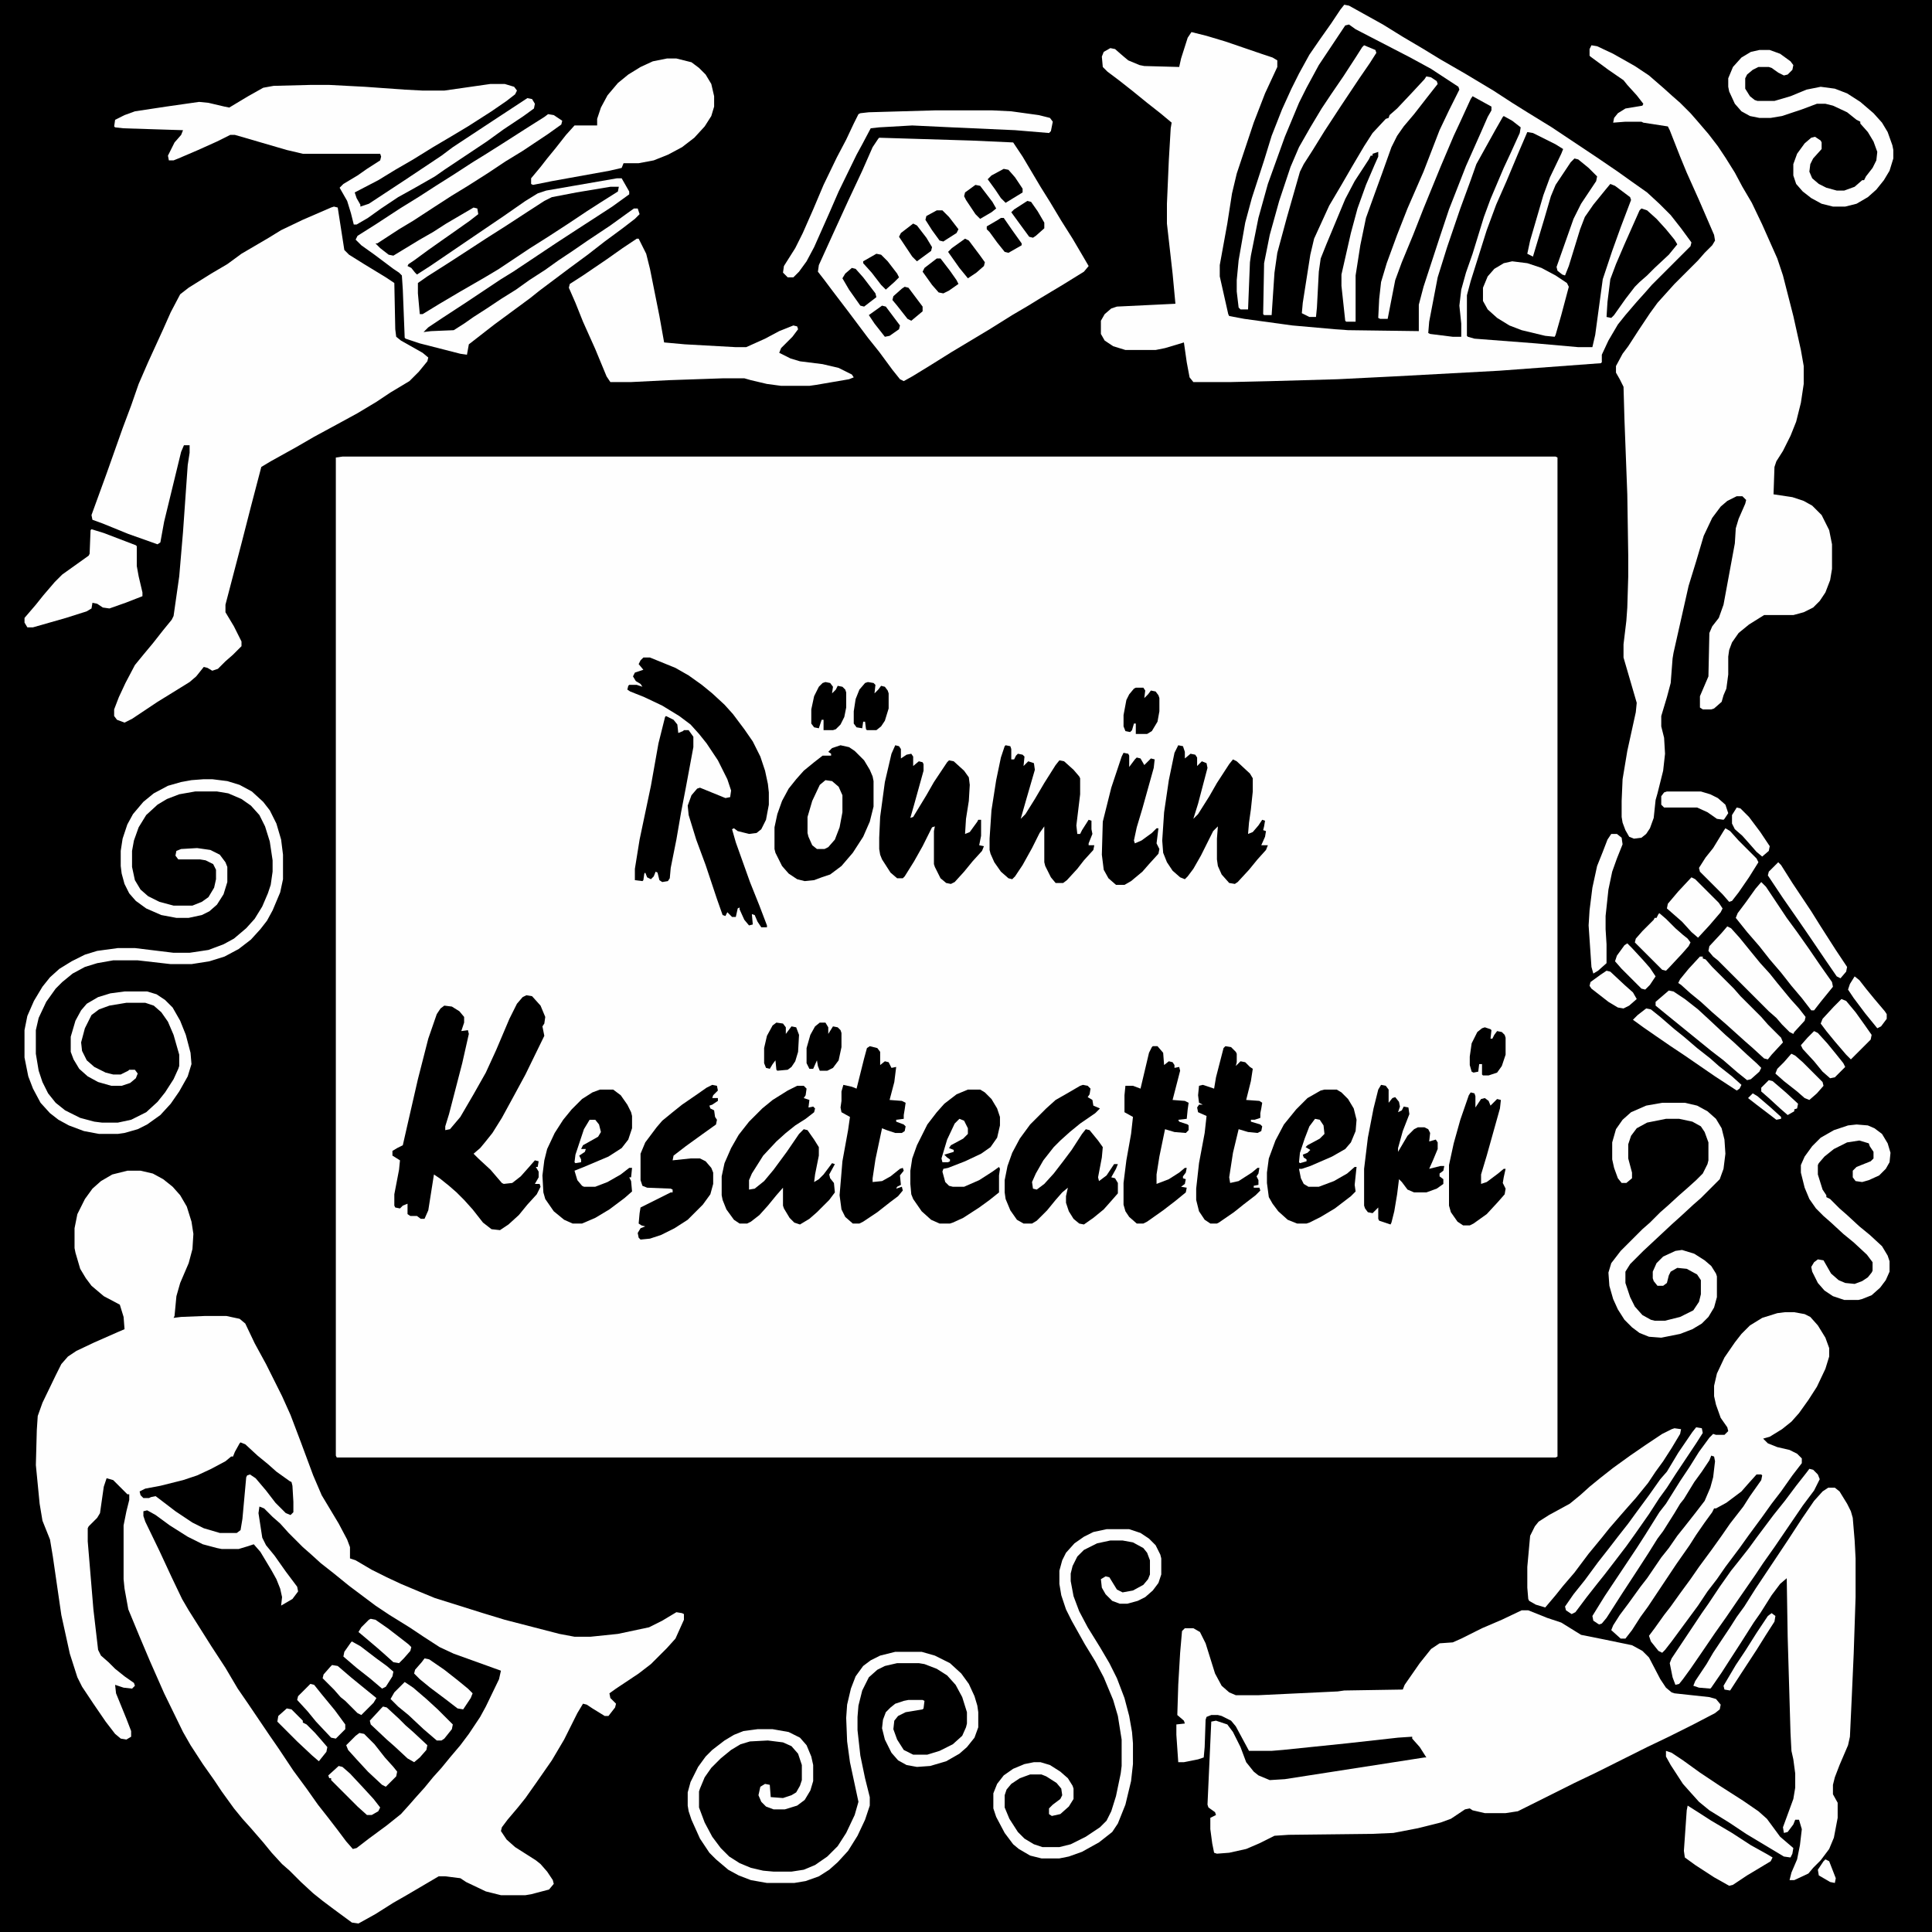
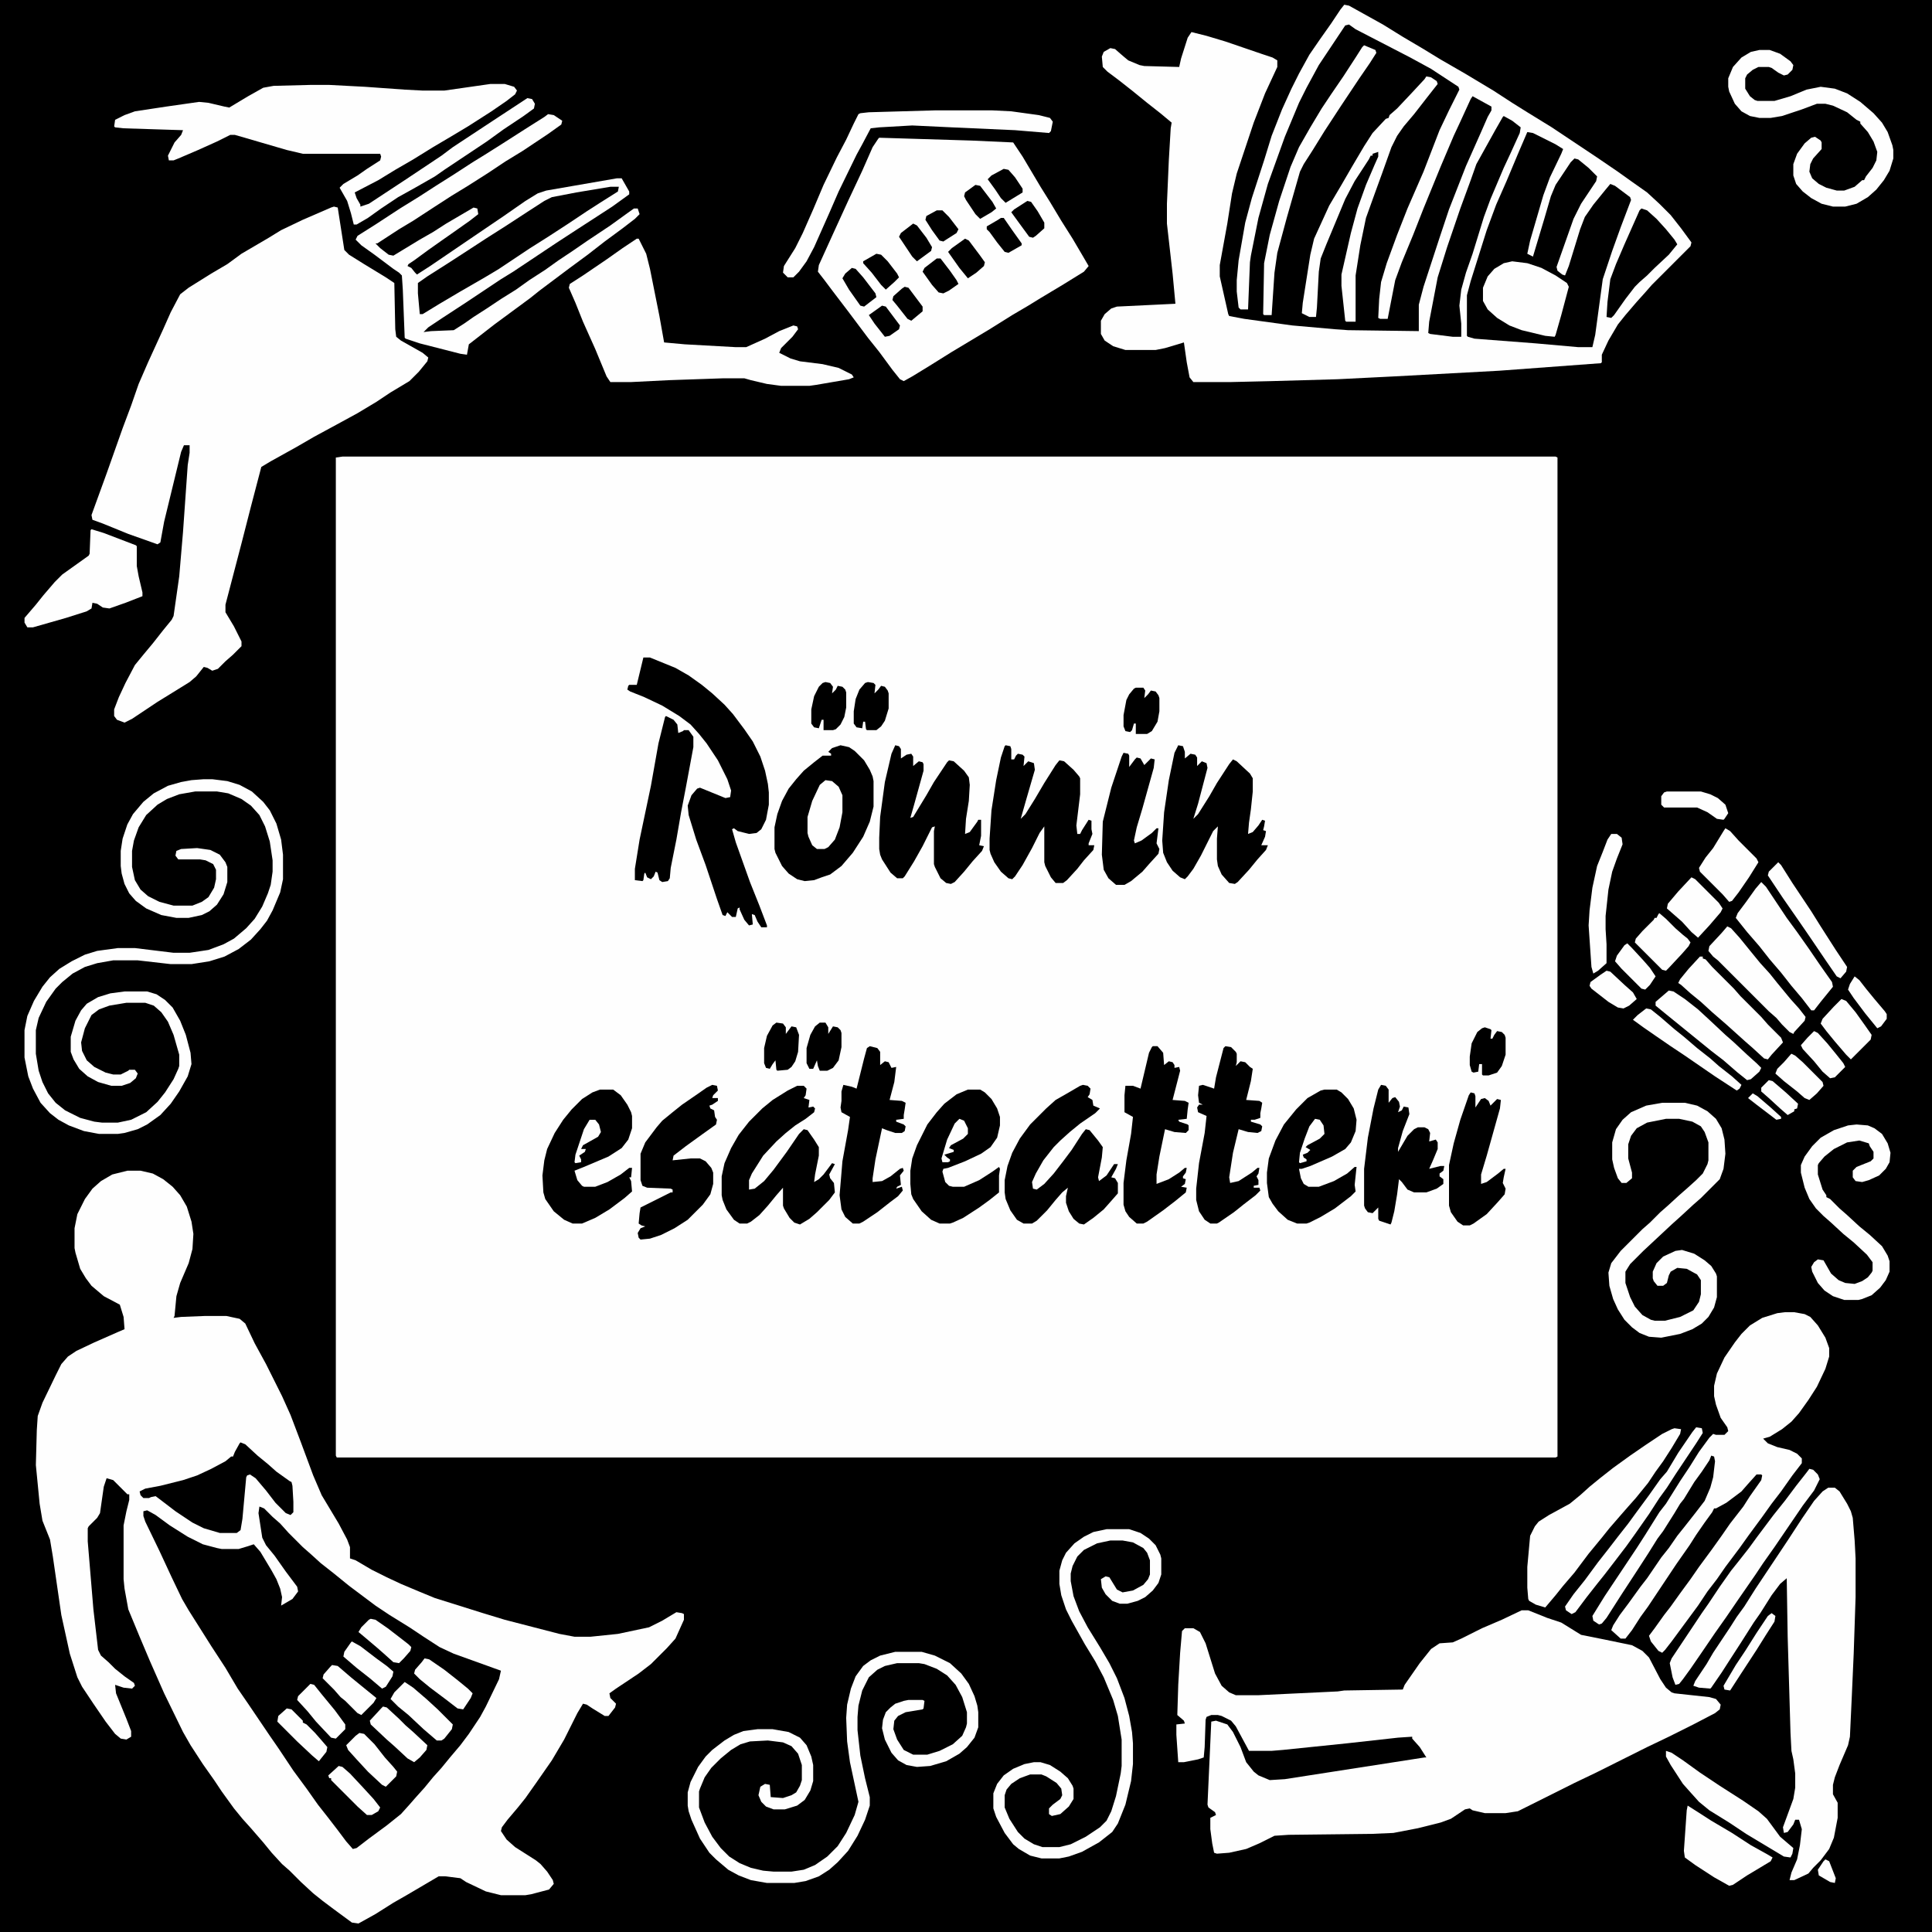
<svg xmlns="http://www.w3.org/2000/svg" viewBox="0 0 2048 2048" width="650" height="650">
  <path transform="translate(0)" d="m0 0h2048v2048h-2048z" />
  <path transform="translate(363,484)" d="m0 0h1286l2 1v1059l-2 1h-1292l-1-2v-1058z" fill="#FEFEFE" />
  <path transform="translate(135,1241)" d="m0 0h14l13 3 11 6 10 8 8 9 7 12 5 16 2 13-1 16-4 15-9 21-4 14-2 21-1 2 8-1 25-1h23l14 3 6 5 10 21 12 22 17 34 9 20 11 29 13 35 9 21 18 30 9 17 3 8v12l6 2 17 10 16 8 15 7 19 8 17 7 51 16 23 7 58 15 16 3h17l29-3 33-7 14-7 15-9 6 1 2 1v6l-9 20-9 10-17 17-13 10-24 16-7 5 1 5 6 6-1 4-7 9h-4l-13-8-6-4-4-1-6 10-14 28-13 22-16 23-12 17-8 10-11 13-6 8-1 4 6 9 9 8 22 14 5 4 7 8 6 9 1 4-5 6-19 5-6 1h-26l-16-4-21-10-6-4-16-2h-7l-34 20-14 8-19 12-18 10-7-1-19-14-12-9-10-8-13-12-12-12-8-7-11-12-9-11-13-15-9-10-9-11-13-18-8-12-12-17-13-20-8-14-20-41-15-34-11-26-12-29-4-22-1-10v-57l3-15 3-12v-6h-2l-15-15-7-2-3 9-4 28-3 5-9 9-1 2v14l6 72 5 43 3 6 8 7 7 7 10 8 10 7 1 3-3 3-9-1-9-3 1 9 11 27 5 13v6l-5 3-6-1-6-5-10-13-13-19-12-18-5-10-8-25-9-41-9-62-3-18-8-20-3-18-4-41 1-37 1-15 5-14 14-29 6-12 7-8 9-6 19-9 25-11 7-3-1-13-4-13-17-9-13-11-6-8-6-10-5-17-1-5v-21l3-15 8-16 8-11 9-8 12-7z" fill="#FEFEFE" />
  <path transform="translate(1425,5)" d="m0 0 5 1 36 20 21 13 22 13 18 11 26 15 30 18 20 13 16 10 26 16 48 32 22 15 14 10 17 12 13 12 12 12 11 14 11 15-1 4-41 41-7 8-9 10-12 14-8 10-10 17-7 15v8l-1 1-108 8-111 6-60 3-70 2-43 1h-40l-4-5-3-16-3-21-20 6-10 2h-32l-13-4-9-6-4-7v-14l4-7 7-6 6-2 62-3-3-32-6-53v-21l2-46 2-34 1-6-12-10-14-11-16-13-14-11-12-9-5-5-1-11 2-5 7-4 5 1 8 7 6 5 12 5 5 1 37 1 2-9 7-22 4-6 16 4 20 6 38 13 12 4 5 3v7l-13 28-12 31-18 54-5 21-5 32-8 44v12l9 40 1 2 16 3 51 7 45 4 14 1 75 1v-28l5-19 17-52 10-30 18-46 16-36 7-16 4-7v-4l-20-11-2 3-11 24-7 15-14 33-18 44-11 28-12 29-7 19-8 41h-8l-2-1 1-20 2-18 6-20 11-30 11-28 17-39 17-44 10-21 11-22-1-3-29-19-22-12-58-30-7-5-4 1-28 42-13 24-8 16-15 36-18 50-10 36-8 40-1 7-2 50h-8l-2-2-2-17v-12l2-21 7-40 7-26 13-40 8-26 11-28 10-22 8-16 11-20 11-16 12-17 10-15z" fill="#FEFEFE" />
-   <path transform="translate(1687,48)" d="m0 0 6 1 17 8 23 13 15 10 15 13 10 9 8 7 11 11 7 8 12 14 10 13 8 12 10 16 8 15 10 17 11 23 16 36 6 18 11 43 8 36 3 17v19l-3 20-5 20-6 15-8 16-7 11-2 6-1 29 20 3 12 4 9 5 10 10 8 16 3 15v26l-2 12-5 13-6 9-7 7-10 5-11 3h-31l-16 10-11 9-7 10-3 8-1 7v19l-2 15-3 7-2 7-8 7-3 1h-9l-3-2v-12l9-21 1-46 3-7 7-9 5-14 12-65 1-16 3-10 7-16 1-4-4-4h-6l-10 5-7 6-9 12-9 19-8 27-8 26-16 71-1 6-2 26-4 15-6 20v11l3 12 1 17-2 18-6 24-2 7-2 19-4 11-4 6-5 4-8 1-5-2-4-7-3-8-1-6v-17l1-23 5-30 9-41 1-10-14-48v-14l3-25 1-14 1-33v-22l-1-65-3-79-1-35-4-8-4-7v-7l7-13 6-8 11-17 12-18 8-11 18-20 25-25 7-8 8-8 3-5-1-6-16-37-13-29-7-17-11-28-2-4-26-4-2-1h-17l-13 1 1-5 4-5 8-5 18-3 1-2-7-9-10-11-4-5-16-11-19-14-1-1v-7z" fill="#FEFEFE" />
  <path transform="translate(1613,1707)" d="m0 0h7l20 8 15 5 21 13 25 5 29 6 11 6 7 7 12 23 6 9 6 5 3 1 37 4 7 2 5 6-1 5-5 4-23 12-26 13-23 11-54 27-23 11-60 30-13 2h-22l-13-3-3-2-5 1-15 10-11 4-24 6-26 5-23 1-88 1-15 1-16 8-14 6-18 4-13 1-3-1-2-10-2-15v-12l6-3-1-3-7-5-1-3 4-88 5-1 12 4 6 8 8 16 6 16 8 10 5 4 12 5 16-1 148-23h2l-7-11-8-9v-2l-15 1-54 6-68 7-12 1h-24l-14-26-5-6-10-5-4-1h-7l-5 2-1 3-1 29-1 11-6 2-15 3h-6l-2-29v-11l9-1-1-3-7-6 1-32 2-34 2-23 3-3h9l7 4 6 12 10 32 7 13 8 7 7 3h24l84-4 7-1 62-1 2-5 16-23 12-15 9-6 14-1 9-4 22-11 21-9z" fill="#FEFEFE" />
  <path transform="translate(354,219)" d="m0 0 4 1 7 45 5 5 16 10 23 14 9 6 1 49 1 8 5 4 23 13 6 5-1 4-9 11-10 10-20 12-15 10-20 12-22 12-24 13-19 11-27 15-10 6-11 42-10 39-17 65v8l9 15 8 16v5l-9 9-8 7-8 8-6 2-5-3-4-1-8 10-7 6-21 13-13 8-27 18-8 4-8-3-3-4v-7l5-13 7-15 10-19 9-11 10-12 11-14 9-11 2-4 6-42 4-47 5-71 2-13v-8h-6l-3 7-18 74-4 22-3 2-31-11-27-11-11-4-1-5 16-44 17-48 9-24 8-23 10-23 16-35 8-18 10-19 9-7 24-15 17-10 15-11 29-17 13-8 23-11 30-13z" fill="#FEFEFE" />
  <path transform="translate(275,1597)" d="m0 0 5 2 9 9 8 7 9 10 15 15 8 7 11 10 14 11 16 13 28 21 15 10 21 13 15 10 17 11 15 7 50 18-2 9-14 29-6 11-12 18-9 12-11 13-9 11-9 10-9 11-9 10-7 8-9 10-15 12-19 14-13 10-4 1-7-8-9-12-10-13-11-14-12-17-14-19-16-24-9-13-23-34-11-16-13-22-15-23-24-38-7-12-11-23-13-28-15-31-2-6v-5l4-1 9 5 15 11 19 12 16 8 15 4 5 1h18l10-3 6-2 7 8 12 20 5 9 4 10 2 9-1 9 12-7 6-8-1-5-12-16-12-17-9-11-4-8-4-26z" />
  <path transform="translate(932,146)" d="m0 0 98 3 44 2 10 15 19 32 10 16 12 20 12 19 10 17 7 12-5 6-21 13-25 15-13 8-17 10-24 15-40 24-24 15-18 11-9 5-4-2-8-10-14-19-12-15-21-28-16-21-9-12-7-9 1-7 15-33 16-35 15-32 11-25 6-9z" fill="#FEFEFE" />
  <path transform="translate(1892,1391)" d="m0 0h10l11 2 6 3 8 9 8 13 4 11v9l-4 13-9 19-9 14-10 14-8 9-10 8-13 8-7 2 5 5 10 4 13 3 8 4 5 5v5l-10 13-12 17-10 13-10 14-14 19-10 14-15 20-9 13-10 13-10 15-28 38-7 9-3 3-4-2-8-10-2-6 6-8 10-14 7-9 10-14 11-15 9-13 14-19 10-14 9-13 14-18 7-11 12-17 1-5-1-1h-5l-9 10-7 8-16 12-11 6h-2l-2 4-8 11-9 13-7 11-14 20-30 45-8 11-9 14-7 9h-5l-10-9 2-5 7-11 9-12 13-18 7-9 15-22 8-10 9-13 8-10 11-14 10-13 6-14 3-11 2-17-1-5-3-1-2 5-8 12-8 11-11 18-4 5-6 10-12 19-6 8-10 16-11 17-17 26-16 25-5 6-3 1-6-4-1-5 13-21 34-51 9-14 15-24 7-9 15-24 10-15 10-16 11-15 4-4 3 1h9l4-4-1-4-7-10-5-14-2-9v-11l3-13 8-17 11-16 7-9 9-9 13-8 16-5z" fill="#FEFEFE" />
  <path transform="translate(1938,1577)" d="m0 0h7l5 4 8 13 4 8 2 7 2 24 1 19v41l-2 60-2 45-2 43-2 9-9 21-5 13-2 8v10l5 9v16l-4 21-5 12-9 12-8 8-5 6-15 7h-5l2-8 6-14 3-15 2-17-3-10h-4l-2 5-6 8-4 1-1-6 11-30 2-12v-15l-2-15-2-9-1-19-3-102-1-62-7 6-9 12-12 19-7 10-14 22-11 17-9 14-11 16-1 1-12-1-6-2 2-5 12-18 7-12 18-27 7-11 8-11 12-19 34-51 15-23 13-19 9-10z" fill="#FEFEFE" />
  <path transform="translate(520,89)" d="m0 0h15l10 3 3 4-2 4-9 7-16 11-25 16-15 9-22 13-21 13-19 11-18 11-25 13 2 6 4 7v2l9-3 38-25 39-26 12-9 44-29 32-21 3-2 5 1 3 5-1 5-11 8-21 14-18 13-45 30-10 7-21 12-18 10-18 12-14 10-12 7h-3l-3-12-4-13-8-14 4-4 15-9 10-7 14-9 1-4-1-3h-82l-17-4-48-14-7-2h-5l-14 7-20 9-21 9-5 2h-5l-1-5 7-14 7-8 2-5-63-2-9-1-1-1 1-7 10-5 11-4 33-5 35-5 10 1 17 4 5 1 20-12 16-9 11-2 39-1h20l38 2 42 3 19 1h23z" fill="#FEFEFE" />
  <path transform="translate(1619,140)" d="m0 0 6 1 24 12 8 5-2 5-12 25-7 19-14 48-3 14 6 3 12-40 7-24 5-12 16-24 4-4 4 1 11 9 9 9-1 5-16 24-8 16-18 51 1 4 5 4 3 1 4-10 12-39 5-13 9-13 13-16 5-6 5 2 16 12 1 3-11 29-9 25-10 30-8 59-3 13h-15l-45-4-65-5-7-2-1-1v-43l4-15 17-54 10-27 11-25 13-31z" />
  <path transform="translate(581,121)" d="m0 0 6 1 9 6-1 4-14 10-27 18-18 11-18 12-22 14-18 11-17 11-23 15-15 9-23 15h-2l5 5 9 7 5 1 28-17 14-8 14-9 29-17 4 1 1 6-9 7-17 12-10 7-17 12-15 11-6 4-1 2 4 2 4 5 2 2 14-9 50-34 28-19 23-16 13-8 9-3 75-13h5l8 14v3l-18 13-20 13-17 11-23 15-45 30-13 8-36 24-26 17-15 10-5 5 8-1 24-1 11-7 10-7 14-9 15-10 16-10 14-10 17-11 14-10 15-10 16-11 24-16 18-13 7-5h4l2 6-5 5-13 10-19 14-18 14-19 14-32 24-10 8-38 28-27 21-2 11-7-1-43-11-15-5-1-1-2-51-1-15-3-3-6-4-20-15-14-10-6-6 2-4 19-12 26-17 21-13 17-11 19-12 20-13 13-8 19-12 25-16 19-12z" fill="#FEFEFE" />
-   <path transform="translate(558,1055)" d="m0 0 6 1 9 10 5 12-1 7-2 3 2 10-20 41-13 24-12 22-10 16-8 10-5 6-7 6 5 5 13 12 12 14 2 1 9-1 9-7 8-9 7-8 4 1-1 6h-2l3 5v6l-4 7h5l1 3-4 8-10 11-9 11-11 10-9 6-9-1-9-7-11-14-9-10-8-8-8-7-10-8-6-4-6 38-4 9h-4l-4-3h-7l-3-2v-11l-5 2-3 3-5-1-1-2v-12l5-26 1-10-8-5v-5l5-3 6-3 5-22 11-48 11-43 9-26 4-6 4-3 8 1 8 5 5 6v6l-3 9 7-1 1 4-7 31-14 54-4 13v4l5-1 11-13 14-24 13-23 11-24 14-33 8-16 6-7z" />
  <path transform="translate(675,253)" d="m0 0h2l8 16 4 16 10 50 5 28 22 2 54 3h11l20-9 15-8 15-6 4 1 1 3-6 8-12 12-2 5 12 6 10 3 24 3 17 4 14 7 2 3-5 2-35 6-7 1h-30l-15-2-17-4-7-2h-22l-58 2-40 2h-22l-4-6-12-29-13-29-8-20-7-16 1-4 14-9 25-17 17-12z" fill="#FEFEFE" />
  <path transform="translate(216,826)" d="m0 0h9l16 2 13 4 13 7 12 11 7 9 7 14 5 17 2 16v26l-3 14-8 19-6 11-7 9-10 11-13 10-15 8-16 5-19 3h-22l-35-4h-26l-17 3-13 4-13 7-11 9-7 7-10 14-8 17-3 13v25l3 18 4 12 6 12 8 10 10 8 16 8 15 4 8 1h17l14-3 16-8 12-11 8-10 9-14 5-11 1-3v-12l-6-21-6-14-7-10-8-7-9-3h-20l-18 3-11 4-8 6-7 14-4 15 1 9 5 10 8 7 12 6 8 2h8l8-4 1-1h6l3 4-2 5-6 5-9 3h-11l-14-4-11-6-9-8-6-10-3-8v-16l5-17 6-11 6-7 12-7 13-4 15-2h24l10 3 9 6 8 8 8 14 6 15 5 19 1 12-4 13-9 16-9 13-11 12-14 10-10 5-14 4-7 1h-20l-16-3-16-6-11-6-9-7-10-11-8-15-5-13-4-20v-29l3-15 7-16 9-15 8-10 10-9 13-8 14-7 13-4 22-3h18l41 5h17l20-3 16-6 11-6 13-11 9-10 8-13 6-14 3-9 2-14v-12l-3-20-5-16-6-12-9-10-10-7-14-6-12-2h-23l-17 3-13 5-10 6-12 11-8 13-5 14-2 11v17l3 14 6 10 8 7 12 6 15 4h20l10-4 7-5 6-10 2-9v-10l-3-6-8-4-6-1h-23l-3-4 1-5 5-2 17-1 14 2 10 5 6 8 2 5v16l-4 13-7 11-8 7-8 4-14 3h-13l-16-3-16-7-11-8-7-8-5-10-3-11-1-8v-16l2-13 5-15 6-11 11-13 11-9 15-8 14-4 11-2z" fill="#FEFEFE" />
-   <path transform="translate(682,697)" d="m0 0h7l27 11 14 8 14 10 11 9 13 12 9 10 12 16 9 13 8 16 5 15 3 14 1 9v13l-3 16-5 10-5 4-8 1-12-3-4-3-2 1 4 14 15 42 10 25 8 21v2h-6l-4-6-3-7-3-1 1 11-4 1-5-6-5-11v-2l-2 1-2 9h-4l-5-5-2 4-3-1-6-17-12-36-10-27-8-26-1-10 4-11 6-7 3-1 27 11 5-1 1-7-4-12-10-20-12-18-8-10-9-10-12-9-18-11-19-9-15-6-3-2 1-4 1-1h8l6 2-2-3-5-3-3-5 2-4 9-3-5-6 2-4z" />
-   <path transform="translate(707,62)" d="m0 0h10l16 4 8 6 7 7 6 10 3 13v11l-3 10-7 11-11 12-13 10-15 8-15 6-16 3h-16l-2 5-13 3-61 11-20 4-2-1v-6l10-12 7-9 9-11 11-14 9-10h24v-7l4-12 7-13 11-13 11-9 13-8 13-6z" fill="#FEFEFE" />
+   <path transform="translate(682,697)" d="m0 0h7l27 11 14 8 14 10 11 9 13 12 9 10 12 16 9 13 8 16 5 15 3 14 1 9v13l-3 16-5 10-5 4-8 1-12-3-4-3-2 1 4 14 15 42 10 25 8 21v2h-6l-4-6-3-7-3-1 1 11-4 1-5-6-5-11v-2l-2 1-2 9h-4l-5-5-2 4-3-1-6-17-12-36-10-27-8-26-1-10 4-11 6-7 3-1 27 11 5-1 1-7-4-12-10-20-12-18-8-10-9-10-12-9-18-11-19-9-15-6-3-2 1-4 1-1h8z" />
  <path transform="translate(949,1751)" d="m0 0h28l14 4 16 8 12 11 8 11 6 13 3 10 1 7v16l-4 11-8 10-8 7-14 8-17 5-14 1-11-2-9-5-7-8-7-14-3-12 1-9 3-8 5-5 5-4 9-3 5-1h15l2 1-1 8-1 1-18 3-8 4-4 5-1 9 4 11 7 11 10 5h15l13-4 14-7 10-9 4-9 1-4v-12l-5-16-7-13-9-10-11-7-13-5-6-1h-23l-13 3-8 4-9 8-7 14-4 16-1 12v14l3 27 5 24 5 20v9l-5 15-8 17-10 16-11 12-9 8-11 7-14 5-12 2h-29l-17-3-13-5-11-6-13-11-7-7-10-15-9-20-3-9-1-6v-14l3-11 8-16 8-11 7-7 13-10 10-6 10-4 15-2h16l17 3 12 6 7 8 5 12 2 9v17l-3 10-6 10-8 6-13 4h-12l-8-3-5-5-3-7 2-9 5-3 5 1 1 13 13 1 9-3 5-3 4-7 2-6v-16l-4-12-7-8-9-4-16-2-19 1-10 3-10 6-11 9-10 10-7 10-5 12-1 3v17l6 16 8 15 9 12 9 9 11 7 12 5 13 3 11 1h19l13-2 12-5 13-9 11-11 9-14 9-19 4-14-9-42-3-22-1-25 1-14 4-17 5-13 8-11 8-6 10-5z" fill="#FEFEFE" />
  <path transform="translate(891,790)" d="m0 0 9 2 6 4 10 10 6 10 3 7 1 5v27l-4 16-7 16-11 17-12 14-12 9-9 3-8 3-10 1-8-2-9-6-7-8-7-14-1-4v-23l3-14 5-14 7-13 8-10 8-9 11-9 9-7h9v-2l-3-2 4-4z" />
  <path transform="translate(1762,1169)" d="m0 0h24l13 3 11 6 9 8 6 10 3 12 1 15-2 16-4 11-20 20-8 7-13 12-10 9-30 28-14 14-5 8v12l5 15 5 10 8 9 9 5 4 1h11l16-4 14-7 6-9 2-8v-15l-4-6-11-6-10-1-7 4-2 4-2 8-4 3h-6l-4-5-1-3v-7l4-9 7-7 13-6 7-1 13 4 11 7 7 6 5 8 1 3v22l-3 11-6 10-7 7-10 6-13 5-20 4-13-1-10-4-8-6-8-8-7-11-5-11-4-14-1-14 3-10 10-13 23-23 8-7 11-11 8-7 12-11 8-7 10-9 7-7 5-10 1-4v-19l-4-11-4-6-9-5-14-3h-14l-20 4-11 6-6 8-3 9v15l4 15v6l-6 5h-5l-4-5-4-11-2-9v-18l4-14 7-10 9-8 16-7z" fill="#FEFEFE" />
  <path transform="translate(1066,790)" d="m0 0 5 1 1 3v11h3l2-4 2-2 5 1 2 2-1 10 5-5 6 2 1 7-9 31-6 21 5-5 10-16 10-17 12-19 4-5 5 1 10 9 6 7 1 2v17l-4 33 1 9h3l2-4 7-11 3 1v9l1 5-4 10v2h6l-1 5-10 11-7 9-11 12-4 3h-8l-5-6-6-12-1-4v-38l-5 7-8 16-10 18-8 12-3 3-4-1-8-7-7-10-4-9-1-4v-12l2-30 5-32 5-24 4-12z" />
  <path transform="translate(1249,790)" d="m0 0 5 1 2 6v7l6-5 5 1 2 3v9l5-5 5 2 1 5-10 38-5 16 5-5 12-19 8-14 13-20 4-5 4 2 14 13 3 5v14l-2 19-2 14-1 12 5-2 6-7 4-6 3 1-1 6-1 4 3 1-1 6-4 9h7l-2 5-9 10-9 11-12 13-3 2-6-1-8-9-4-9-1-7v-22l1-13-5 5-13 26-8 14-6 8-3 3-5-2-8-7-6-9-4-10-1-13 2-30 5-34 6-29z" />
  <path transform="translate(949,790)" d="m0 0 4 1 2 3v10l6-4 5-1 2 3v10l6-5 4 1 1 2v7l-10 36-4 14 3-1 14-23 8-14 14-21 2-2 5 1 11 10 5 7 1 8-1 17-3 19-1 16 5-2 8-11 1-2h3v17l-2 10 5 1-2 5-10 11-9 11-10 11-4 2-5-1-6-5-6-12-1-3v-35l1-5-3 1-10 20-9 16-10 16-2 2h-6l-7-6-9-14-2-5-1-6v-12l1-22 5-37 7-30z" />
  <path transform="translate(845,1151)" d="m0 0h7l3 3-1 7-2 3 6 2-1 8 5-1 2 2-1 4-9 7-11 7-10 8-10 9-14 15-12 19-3 7v10l6-1 10-8 10-12 14-19 13-19 5-5 4 1 7 10 5 8v9l-4 20-1 8 5-3 5-5 9-12 3 1-6 11 1 4 4 5 1 10-6 8-13 13-8 7-10 6-6-2-5-5-6-10-1-3v-19l-7 8-9 11-9 10-9 7-4 2h-8l-6-4-8-11-4-10-1-5v-20l3-14 7-16 8-14 11-14 14-14 11-9 16-10z" />
  <path transform="translate(1148,1150)" d="m0 0 5 1 3 3-1 6-2 3 5 3 1 6 7 3-5 5-16 11-11 9-10 9-7 7-11 14-8 14-4 9 1 7 4 1 8-6 10-11 10-13 9-12 11-17 4-5 4 1 9 11 5 7-1 11-4 21 1 4 8-6 8-12h4l-2 5-5 9 4 1 3 5v11l-7 8-8 9-11 9-10 7-5-1-6-5-5-8-3-9v-7l2-9-6 5-7 8-9 11-11 11-5 3h-9l-7-4-7-10-5-12-1-7v-13l3-15 5-14 8-15 11-15 17-17 10-9 14-8 12-7z" />
  <path transform="translate(1775,1514)" d="m0 0 7 1-1 5-9 15-9 14-8 11-8 12-13 16-8 9-7 8-13 15-8 10-14 17-15 20-12 14-8 10-11 13-10-3-7-4-1-2-1-12v-22l3-33 5-10 4-5 11-7 22-12 11-9 10-9 11-9 14-11 18-13 16-11 18-12 10-5z" fill="#FEFEFE" />
  <path transform="translate(1173,1621)" d="m0 0h24l12 4 9 6 7 7 5 10 1 4v17l-3 9-6 8-8 7-8 4-11 3h-8l-8-3-7-7-4-7-1-9 5-3 4 1 8 13 6 3 11-2 11-6 5-6 2-5v-15l-3-8-4-5-11-6-11-2h-13l-14 3-14 7-7 7-5 10-2 8v8l3 16 6 16 9 17 13 21 10 17 8 16 8 21 5 19 3 17 1 12v22l-2 18-6 25-8 20-6 9-14 11-18 10-14 5-10 2h-19l-12-3-12-7-6-5-9-12-9-17-3-9v-16l4-10 7-9 10-7 12-5 10-2h7l10 3 11 7 8 7 5 8 1 3v11l-5 8-9 8-9 2-3-2v-6l4-4 8-6 2-4-1-7-5-6-11-7-5-2h-12l-11 4-9 6-5 6-2 6v13l5 12 9 14 7 7 10 6 9 3h18l12-3 16-8 15-10 7-7 5-10 5-16 5-24 1-8v-28l-4-25-5-17-10-24-9-17-11-18-14-25-6-12-5-15-2-12v-14l3-11 4-8 9-10 10-7 10-5z" fill="#FEFEFE" />
  <path transform="translate(636,1155)" d="m0 0h14l8 6 7 10 4 8 1 4v13l-4 12-7 9-14 9-26 11-10 4 3 10 5 6 2 1h12l13-5 14-8 9-7h3l-1 10h-2l2 4 1 11-8 7-16 12-15 9-14 6h-10l-9-4-11-9-9-13-2-7-1-18 2-16 3-12 8-17 9-14 9-11 11-11 11-7z" />
  <path transform="translate(1026,1155)" d="m0 0h13l5 3 7 7 6 10 3 9v9l-3 13-7 10-10 7-17 8-18 7-5 1-1 3 3 11 4 4 4 1h12l16-7 14-9 7-5 1 2-1 7v18l-10 8-11 8-17 11-11 5-3 1h-11l-9-4-10-9-9-13-2-5-1-11v-14l2-13 5-14 11-22 10-13 8-9 13-10z" />
  <path transform="translate(1404,1155)" d="m0 0h13l5 3 7 7 6 10 3 12-1 12-5 12-6 7-14 8-23 10-9 3h-3l2 10 3 6 5 3h11l16-6 14-8 8-7h2l-2 19 1 7-5 5-17 13-15 9-12 6-3 1h-10l-10-4-10-9-6-8-4-7-2-15v-11l2-15 7-19 9-17 13-16 12-12 14-8z" />
  <path transform="translate(922,1109)" d="m0 0 8 2 3 4v14l5-4 4 1 3 6 5-1-2 16-5 19 13 1 4 2-1 7-1 6v4l-8 1v2l8 3 2 2-1 5-3 2h-7l-9-3-5-2-7 33-3 20v4l10-1 9-5 10-8 3-1 1 3-4 5 1 10-4 2-1 2 6-2 1 4-5 6-8 6-14 11-15 10-4 2h-7l-8-7-4-8-2-15 3-36 6-33 2-14-9-5-1-5 1-7v-10l2-7 9 2 5 2 8-32 3-11z" />
  <path transform="translate(1222,1109)" d="m0 0h5l6 7 1 13 5-4 4 1 2 3v3l5-1 1 4-8 31 13 1 4 2-1 7-1 10-9 1 1 2 9 3 1 1v5l-3 3-12-1-10-3-6 29-3 19v10l13-5 11-7 6-5h2l-1 5-3 4v2l3 1-1 5-4 3 6 1-1 5-11 9-13 10-17 12-4 2h-7l-8-7-4-6-2-7v-23l3-24 5-28 2-18-9-5v-18l1-10h8l8 3 9-38 3-6z" />
  <path transform="translate(1299,1109)" d="m0 0 6 1 5 5 1 2v9l-1 4 5-5 5 1 5 5 3 2-2 13-5 20 14 1 3 2-1 6-1 5v5l-6 2h-4v2l10 3 2 2-1 5-4 2-10-1-10-3-6 25-4 26 1 6 9-2 14-9 6-5h2l-1 6-2 3 2 4v5l-5 1v2h6l1 3-5 5-13 10-10 8-16 11-2 1h-7l-6-4-6-9-3-12v-12l3-27 6-32 2-18-9-4-1-5 2-3h4l-4-2-1-8 1-10 4-1 12 4 2-12 8-31z" />
  <path transform="translate(755,1150)" d="m0 0 5 1 1 5-5 5-1 3h6v3l-6 4-3 1 1 3 4 2 1 7 2 3-1 5-14 10-18 13-13 10-1 5 19-2h10l6 3 6 7 2 5v12l-3 11-8 11-16 16-14 9-14 7-12 4-10 1-2-2-1-5 3-5 5-2-4-1-3-2 1-11 1-6 32-16h2v-3l-2-1-25-1-5-2-2-6v-28l5-12 12-16 6-7 11-9 10-8 16-11 10-7z" />
  <path transform="translate(1865,53)" d="m0 0h11l11 4 11 8 3 4-1 5-5 5-4 1-6-3-7-5-3-1h-11l-6 3-6 5-2 4v11l5 8 5 4 3 1h18l17-5 17-7 15-3 15 2 13 5 14 9 14 12 9 10 6 10 5 14 1 5v9l-4 13-6 10-8 10-9 8-12 7-12 3h-13l-12-3-11-6-9-7-7-8-3-9v-12l4-11 8-11 7-6 4-1 6 4 1 2v7l-9 10-3 6-1 8 3 7 7 6 8 4 11 3h8l11-4 8-7h2l2-4 7-9 4-8 1-9-4-11-6-10-8-9v-2l-4-2-10-8-15-7-8-2h-9l-16 6-21 7-12 2h-12l-10-2-9-5-7-8-6-13-1-5v-9l5-12 9-10 10-6z" fill="#FEFEFE" />
  <path transform="translate(647,198)" d="m0 0h9l-1 5-19 12-14 9-21 14-20 13-19 12-33 22-15 9-26 15-22 13-18 11h-3l-2-22v-11l10-7 22-14 17-11 23-15 22-14 23-15 17-11 8-4 26-5z" />
  <path transform="translate(1464,1150)" d="m0 0 5 1 3 4v14l4-5 3-1 4 5 1 5-2 6 4-2 2-4 5 1 1 7-7 18-5 18v4l10-17 7-7 4-2h7l4 2 2 4-1 9 7-2 2 3v7l-5 12-4 9 12-3h4l-1 5-4 3v3l4 3v5l-7 5-11 4h-13l-7-3-6-8-3-3-2 16-3 18-3 12-1 2-12-4-1-2v-12l-6 6-5-1-3-4-1-3v-39l4-33 6-31 5-20z" />
  <path transform="translate(255,1529)" d="m0 0 5 2 13 12 11 9 9 8 14 10 2 1 1 4 1 17v11l-3 3-5-2-11-11-10-13-11-13-6-4-3 1-1 2-4 44-2 12-4 3h-18l-17-5-12-6-18-12-17-13-4-3-5 1-2 1h-6l-3-3-1-4 6-3 16-3 24-6 15-5 15-7 15-8 6-5h2l2-5 5-9z" />
  <path transform="translate(1594,123)" d="m0 0 9 5 9 7-1 6-10 22-7 15-14 33-7 19-12 39-7 20-5 18-2 17 2 19v14h-9l-24-3-2-1 1-12 9-47 10-32 14-41 11-30 6-17 20-36 8-14z" />
  <path transform="translate(991,117)" d="m0 0h61l20 1 29 4 12 3 3 4-2 10-2 2-36-3-67-3-42-2-35 2-9 1-9 17-6 11-19 39-10 23-16 36-8 15-8 11-6 6h-6l-5-5 1-7 12-19 8-16 11-25 11-26 14-29 10-19 8-17 5-10 2-1 9-1z" fill="#FEFEFE" />
  <path transform="translate(97,561)" d="m0 0 13 4 34 13 1 1v21l2 11 4 17v4l-18 7-17 6-7-1-6-4-5-1-1 6-5 3-22 7-35 10h-6l-3-5v-5l12-14 8-10 12-14 8-8 28-20 1-2 1-25z" fill="#FEFEFE" />
  <path transform="translate(1968,1192)" d="m0 0 12 1 7 3 8 6 6 10 3 10-1 10-4 7-7 7-11 5-7 2-7-1-3-4v-7l4-4 15-6 3-3v-7l-4-6-1-3-10-3-13 2-14 7-10 8-6 7-1 2v10l5 16 4 6v2l4 2 10 10 8 7 13 12 11 9 13 12 6 10 2 6v11l-4 9-6 8-9 8-10 4-4 1h-15l-12-4-9-6-7-8-6-12-1-5 3-5 4-3 6 1 8 14 8 7 7 3 10 1 8-3 6-4 4-5 1-2v-9l-6-8-14-13-11-9-13-12-8-7-8-8-7-10-5-12-4-16v-8l4-9 8-11 9-9 14-8 15-5z" fill="#FEFEFE" />
  <path transform="translate(1512,81)" d="m0 0 5 1 6 4 1 3-11 14-14 18-11 13-7 10-6 12-10 28-8 22-9 25-6 29-5 32v49h-10l-1-1-4-37v-12l10-44 7-26 9-25 9-21 4-9v-5l-6 2v2h-2l-2 4-15 23-10 19-20 48-6 15-2 14-2 38-1 10h-7l-8-4 1-11 8-51 4-17 16-35 13-22 11-19 13-22 9-14 14-15 3-1 1-3 8-7 16-17 13-14z" fill="#FEFEFE" />
  <path transform="translate(706,759)" d="m0 0 8 4 4 5 1 9 5-2 1-1h5l5 7v11l-8 43-5 26-5 29-6 30-1 11-2 3-6 1-3-2-2-8-2-1-2 5-3 3-4-2-2-5-1 1-1 7-1 1-8-1v-12l5-31 12-57 8-45 7-28z" />
  <path transform="translate(1918,1557)" d="m0 0 4 1 5 5 2 5-6 12-12 16-30 44-12 17-8 12-18 26-13 19-12 17-15 22-11 16-8 11-4 5-4 1-3-8-3-15 2-5 32-48 7-10 12-18 12-17 8-10 11-14 8-11 18-24 12-15 12-16 11-14z" fill="#FEFEFE" />
  <path transform="translate(1191,798)" d="m0 0 5 1 1 2v12l6-8 2-2 4 1 4 7 7-7 4 1-1 9-12 43-6 20-3 14 1 3 7-3 11-8 5-5h2l-2 16 3 6-1 5-10 11-7 8-12 10-7 4h-9l-8-7-5-9-2-16 1-35 9-36 11-33z" />
  <path transform="translate(1559,1158)" d="m0 0 4 1 1 3v12l6-9 4-1 4 3 2 5 7-7 4 1-1 9-14 50-6 20v10l6-2 12-9 6-5h2l-2 9-1 6 3 6-1 6-7 8-12 13-14 10-4 2h-7l-6-4-7-10-2-7v-43l5-23 7-25 9-26z" />
  <path transform="translate(1603,277)" d="m0 0 16 2 15 5 15 8 12 8 2 4-8 30-6 21-1 2-10-1-25-6-13-5-13-8-10-9-5-9v-14l5-12 7-8 10-6z" fill="#FEFEFE" />
  <path transform="translate(1867,935)" d="m0 0 5 5 22 33 11 15 12 17 13 19 12 17 1 5-13 16-7 9h-3l-10-13-11-13-11-14-12-14-11-14-13-15-12-15 2-5 9-12 10-14z" fill="#FEFEFE" />
  <path transform="translate(1802,1014)" d="m0 0h3v2l3 1 7 8 23 23 7 8 22 22 7 8 14 14 2 5-12 13-4 5-4-1-12-11-8-7-20-18-15-13-12-11-11-9-10-9-3-2 2-4 9-11z" fill="#FEFEFE" />
  <path transform="translate(1789,1914)" d="m0 0 11 7 14 9 22 13 20 13 18 10 5 3-2 4-25 15-15 10-4 1-16-9-20-13-11-8-1-7 3-43z" fill="#FEFEFE" />
  <path transform="translate(1446,48)" d="m0 0 12 5 1 3-7 11-11 16-20 30-17 26-13 21-9 14-4 8-14 49-10 37-3 21-3 45h-8l-1-1 1-54 6-30 10-36 12-36 9-21 12-21 12-20 10-15 13-19 13-20 7-11z" fill="#FEFEFE" />
  <path transform="translate(1740,221)" d="m0 0 6 2 10 9 10 11 9 11 3 5-9 11-15 14-8 8-8 7-5 5-10 13-12 17-3 3-5-1 1-16 3-24 6-16 9-21 16-36z" />
  <path transform="translate(1831,982)" d="m0 0 4 2 9 10 13 16 9 11 10 11 8 10 14 17 9 10 7 9-1 4-11 12-1 2-4-2-8-8-6-7-8-7-54-54-5-4-5-6 1-5 13-14z" fill="#FEFEFE" />
  <path transform="translate(1766,1856)" d="m0 0 6 2 12 8 18 13 21 14 25 16 16 11 9 8 14 19 14 12-1 6-2 4-7-1-40-24-18-12-21-13-11-9-9-10-8-9-13-20-5-9z" fill="#FEFEFE" />
  <path transform="translate(1769,1050)" d="m0 0 5 1 12 8 14 11 13 12 16 15 8 7 15 14 10 9 5 5-2 4-9 8-4 1-10-8-15-13-13-10-48-39-11-9v-4z" fill="#FEFEFE" />
  <path transform="translate(1798,1513)" d="m0 0 6 1 1 5-7 11-22 33-9 14-8 11-11 17-14 20-10 14-13 17-10 13-8 10-11 14-12 16-4 2-6-4-1-4 9-13 12-15 14-19 11-14 10-13 11-14 8-11 14-19 12-17 7-8 12-20 15-22z" fill="#FEFEFE" />
  <path transform="translate(1829,878)" d="m0 0 5 3 9 10 19 19 2 4-10 16-11 16-7 9-3 1-7-8-24-24-1-4 7-11 8-10 11-18z" fill="#FEFEFE" />
  <path transform="translate(1708,884)" d="m0 0h6l5 4 1 7-6 15-5 14-4 19-3 28v14l1 16v20l-9 8-5 3-2-7-3-44 1-16 3-24 5-23 6-15 5-13z" fill="#FEFEFE" />
  <path transform="translate(1885,914)" d="m0 0 3 3 12 19 20 30 10 16 16 25 12 18-1 5-6 7-4-2-11-16-19-28-11-16-16-23-16-24 1-4z" fill="#FEFEFE" />
  <path transform="translate(875,827)" d="m0 0 7 1 7 6 4 9v18l-3 16-5 13-7 8-4 2h-8l-5-4-4-9-1-4v-17l5-17 8-17z" fill="#FEFEFE" />
  <path transform="translate(1793,930)" d="m0 0 4 2 25 25 4 6-2 4-12 14-12 13-7-6-10-11-16-14 1-5 11-13z" fill="#FEFEFE" />
  <path transform="translate(1759,968)" d="m0 0 7 6 10 10 8 7 5 4 3 4-2 4-7 8-14 15-3 3-4-1-29-29 1-4 7-8 12-12 1-2h2l2-4z" fill="#FEFEFE" />
  <path transform="translate(1745,1069)" d="m0 0 5 1 10 8 15 13 10 8 14 12 14 11 9 8 14 11 10 9-2 4-3 2-23-15-32-22-15-10-16-11-13-9-11-8 5-5z" fill="#FEFEFE" />
  <path transform="translate(1952,1059)" d="m0 0 5 2 10 12 10 14 7 10-1 5-21 21-5-5-12-14-9-11-6-8 2-5 12-13z" fill="#FEFEFE" />
  <path transform="translate(429,1783)" d="m0 0 9 6 14 12 12 11 16 16-1 5-8 10-3 2h-5l-14-12-16-15-11-9-8-8 4-7z" fill="#FEFEFE" />
  <path transform="translate(406,1809)" d="m0 0 4 1 13 12 7 7 8 7 15 14-1 5-7 8-6 5-7-4-14-13-8-7-17-16-1-4 12-13z" fill="#FEFEFE" />
  <path transform="translate(1574,1089)" d="m0 0 6 2 1 1-1 9h2l2-4 3-4 5 1 3 3 1 3v18l-4 12-5 7-9 3h-6l-1-1v-11h-3l-1 8-5 1-2-1-2-7v-9l2-14 6-12 5-4z" />
  <path transform="translate(1204,729)" d="m0 0h8l2 3-1 8 4-4 3-4 5 1 3 4 1 3v14l-2 11-6 10-5 3h-12v-11h-2l-2 7-2 2-5-1-2-5v-12l3-16 3-6 5-6z" />
  <path transform="translate(450,1758)" d="m0 0 5 1 16 11 14 11 11 9 5 5-2 5-8 12-6-1-13-10-16-12-11-9-6-6 1-4 7-8z" fill="#FEFEFE" />
  <path transform="translate(875,723)" d="m0 0 5 1 3 4-1 7 4-4 2-4 5 1 3 3 1 3v16l-2 10-4 8-5 5-3 1h-10v-11h-2l-3 9-5-1-3-4v-15l3-14 5-10 4-4z" />
  <path transform="translate(920,723)" d="m0 0 6 1 2 2-1 9 4-4 3-4 4 1 3 4 1 3v16l-4 13-4 6-5 4h-10l-1-1-1-8h-2l-1 7-6-1-3-4v-13l2-13 4-10 6-7z" />
  <path transform="translate(869,1084)" d="m0 0h6l3 5v7l5-8 5 1 3 3 1 3v15l-3 14-6 8-6 3h-8l-2-5-1-6-4 9h-4l-3-6v-16l4-14 5-9z" />
  <path transform="translate(823,1084)" d="m0 0 7 1 3 4v7l6-8 5 1 3 8-1 18-3 10-4 6-4 3-11 1-1-1-1-10-3 4-3 5-4-1-2-5v-16l3-13 6-11z" />
  <path transform="translate(381,1837)" d="m0 0 5 1 11 11 11 14 9 10 4 5-1 5-11 11-4-2-15-14-12-13-9-10-2-5 10-10z" fill="#FEFEFE" />
  <path transform="translate(329,1785)" d="m0 0 4 1 8 10 14 17 11 15v5l-10 10-5-1-16-17-9-11-11-12 1-4z" fill="#FEFEFE" />
  <path transform="translate(352,1765)" d="m0 0 6 1 14 12 11 9 16 13-3 5-13 13-4-2-13-13-5-4-7-8-12-12 1-4 7-8z" fill="#FEFEFE" />
  <path transform="translate(1899,1117)" d="m0 0 4 2 8 7 21 21 1 4-7 8-8 7-5-2-8-7-14-11-9-8 2-5 7-7 7-8z" fill="#FEFEFE" />
  <path transform="translate(393,1716)" d="m0 0 5 1 13 9 13 10 9 7 3 3-1 4-7 8-5 5-6-1-10-9-8-7-13-11-6-5 3-5 8-8z" fill="#FEFEFE" />
  <path transform="translate(1767,839)" d="m0 0h36l10 3 8 4 8 7 3 9-4 6-1 1-7-1-10-7-11-5h-35l-3-3v-9l3-4z" fill="#FEFEFE" />
  <path transform="translate(304,1811)" d="m0 0 5 1 12 12v2l4 2 9 9 7 8 6 7-1 5-8 10-7-6-16-15-21-21 1-6z" fill="#FEFEFE" />
  <path transform="translate(373,1740)" d="m0 0 9 5 17 13 11 8 7 6-1 5-7 11-4 2-13-11-14-11-14-12 1-5 7-10z" fill="#FEFEFE" />
  <path transform="translate(1923,1093)" d="m0 0 4 2 10 11 9 11 8 10 2 4-11 11-5 1-8-7-9-11-12-13-2-4 7-8z" fill="#FEFEFE" />
  <path transform="translate(359,1872)" d="m0 0 4 1 8 7 14 15 11 12 7 9-2 4-7 4h-5l-10-9-28-28v-2h-2l-1-3z" fill="#FEFEFE" />
  <path transform="translate(1703,1029)" d="m0 0 4 1 15 14 9 8 4 7-8 7-6 3-6-1-10-6-18-14-2-3 1-4 11-8z" fill="#FEFEFE" />
  <path transform="translate(1725 1e3)" d="m0 0 5 5 12 13 7 8 6 9-6 9-5 5-4-1-21-21-7-8 2-6 8-11z" fill="#FEFEFE" />
-   <path transform="translate(1841,856)" d="m0 0 4 1 9 9 12 16 10 15-1 5-7 6-6-5-7-8-8-9-8-7-3-6v-9z" fill="#FEFEFE" />
  <path transform="translate(1966,1035)" d="m0 0 5 4 7 9 9 11 11 13 2 3v5l-6 8-4 2-13-16-12-16-6-9 2-6z" fill="#FEFEFE" />
  <path transform="translate(1023,253)" d="m0 0 4 2 12 16 5 7-1 4-8 7-9 6-9-11-12-17 4-4z" />
  <path transform="translate(1878,1710)" d="m0 0 4 3-1 6-9 14-10 16-17 26-11 17-6-1-1-4 13-22 10-15 12-19 12-18z" fill="#FEFEFE" />
  <path transform="translate(993,274)" d="m0 0h4l10 13 7 10 2 4-10 7-6 3-5-1-7-8-10-14 2-4z" />
  <path transform="translate(968,237)" d="m0 0 4 2 10 13 6 10-1 4-15 11-5-5-14-21 2-4z" />
  <path transform="translate(1089,213)" d="m0 0 4 1 7 10 7 12v6l-9 8-3 2-4-1-11-15-8-11 3-3z" />
  <path transform="translate(1064,179)" d="m0 0 5 1 7 8 8 12v4l-18 11-5-5-6-9-8-11 4-4z" />
  <path transform="translate(903,284)" d="m0 0 4 1 8 9 13 17 1 4-13 10-4-1-12-17-7-12 3-5z" />
  <path transform="translate(929,269)" d="m0 0 5 1 7 7 10 13 2 4-5 5-9 8-5-5-10-13-9-10v-2z" />
  <path transform="translate(1061,231)" d="m0 0h3l9 13 10 14v2l-14 8-4-1-8-10-8-11-3-3v-3l12-7z" />
  <path transform="translate(1034,196)" d="m0 0 5 1 13 17 4 7-5 4-12 7-5-5-10-15-2-4 1-4z" />
  <path transform="translate(993,223)" d="m0 0h6l7 7 10 13-2 4-11 7-3 2-4-1-8-11-7-11 1-4z" />
  <path transform="translate(1875,1145)" d="m0 0 4 1 14 12 13 12-1 5-3 1v2l-7 4-8-7-12-11-8-7v-4z" fill="#FEFEFE" />
  <path transform="translate(959,304)" d="m0 0 4 1 15 20v5l-12 10-4-2-11-14-5-6 1-4 9-8z" />
  <path transform="translate(935,324)" d="m0 0 4 1 15 20-1 4-10 7-5 1-11-14-6-9z" />
  <path transform="translate(1017,1186)" d="m0 0 5 2 4 8v6l-5 5-13 7-2 3 5 2v2l-10 3 3 3 3 2v2l-2 1h-6l-1-4 6-20 8-17z" fill="#FEFEFE" />
  <path transform="translate(1394,1186)" d="m0 0 5 1 4 6 1 9-5 5-13 7-2 2 5 3-3 3-5 2 1 3 3 2v2l-7 2-1-1 1-10 5-15 5-13z" fill="#FEFEFE" />
  <path transform="translate(625,1187)" d="m0 0h6l4 5 2 8-3 5-16 9-2 4h5l-1 3-6 4 2 4v3l-6 1-1-1 1-8 9-27z" fill="#FEFEFE" />
  <path transform="translate(1935,1971)" d="m0 0 4 2 7 18-1 5-5-1-12-7-1-6 6-9z" fill="#FEFEFE" />
  <path transform="translate(1858,1159)" d="m0 0 5 3 14 12 11 10v2l-5 1-21-16-9-7z" fill="#FEFEFE" />
</svg>